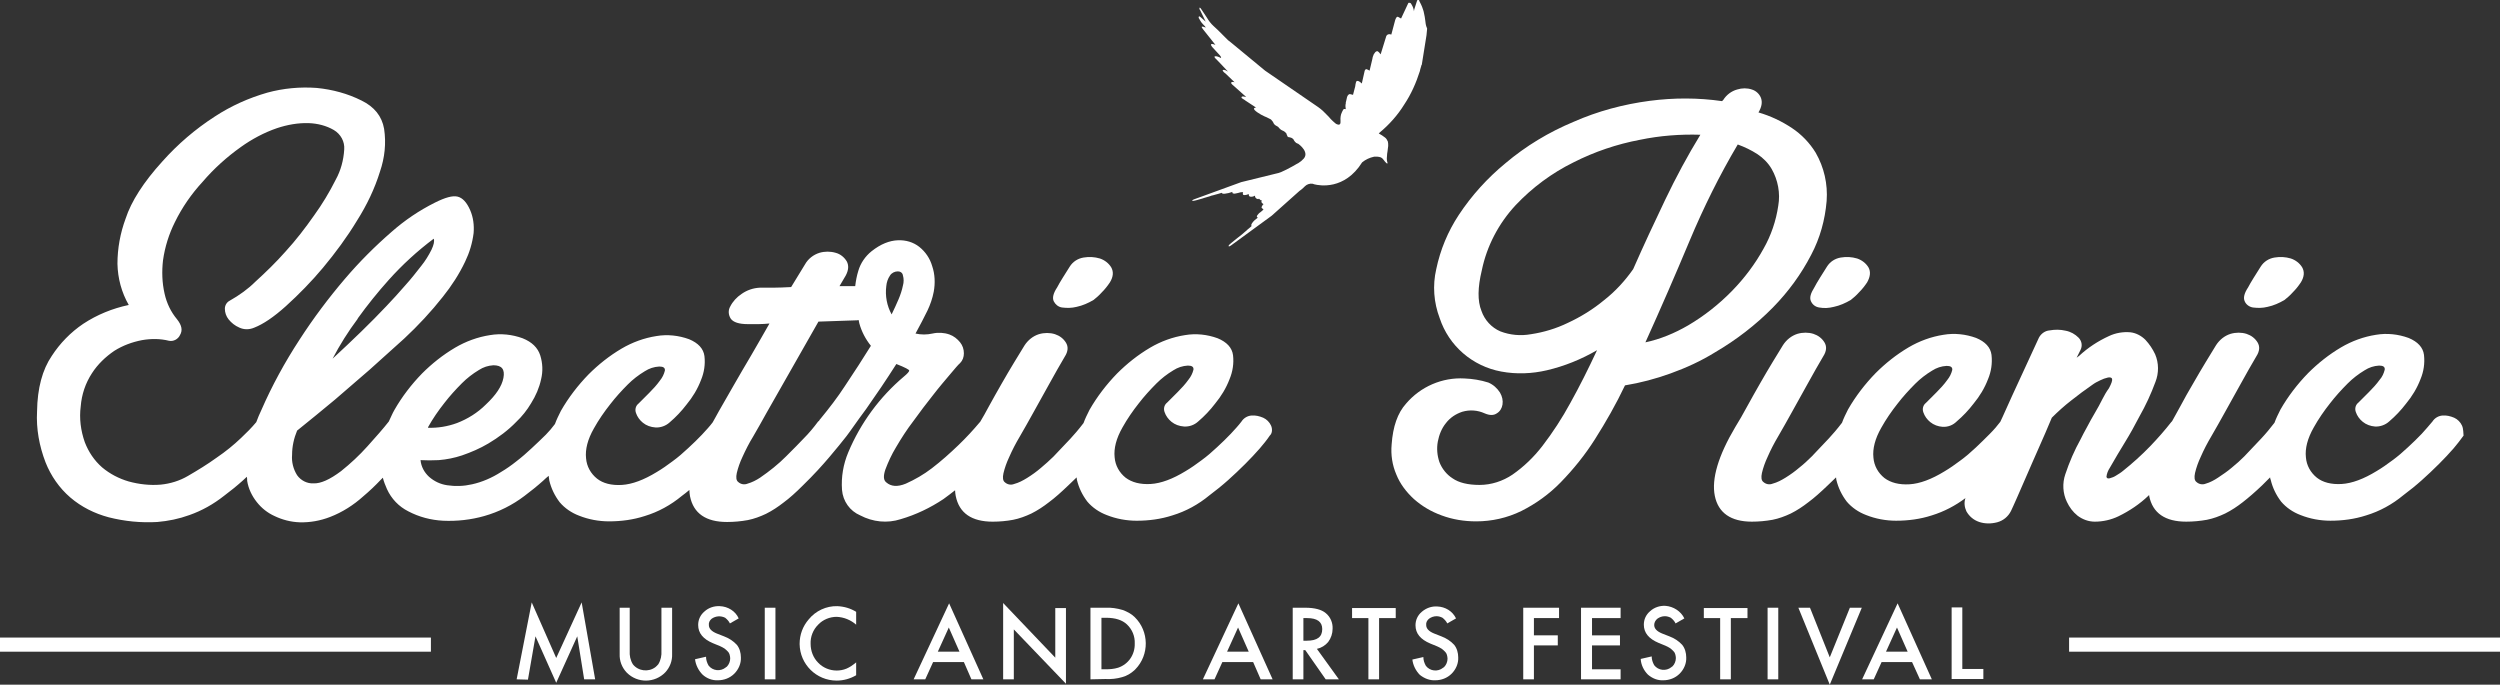
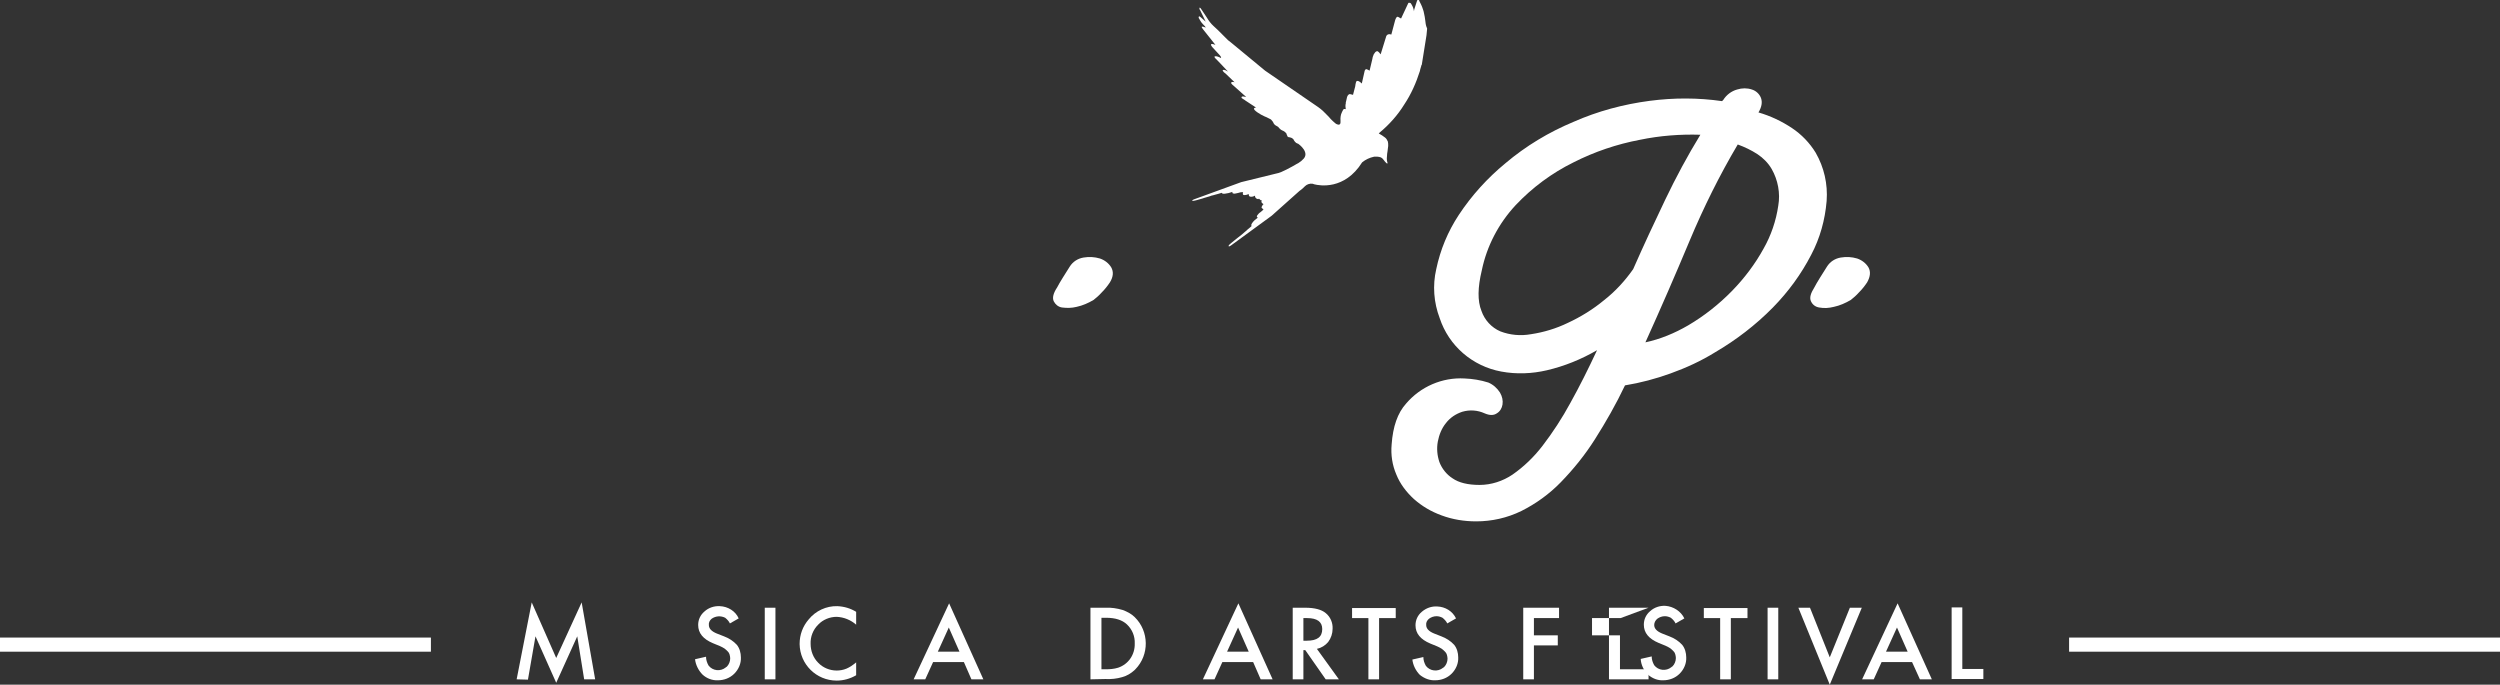
<svg xmlns="http://www.w3.org/2000/svg" enable-background="new 0 0 796 218" viewBox="0 0 796 218">
  <rect x="0" y="0" width="796" height="218" fill="#333333" stroke="none" />
  <g fill="#fff">
    <g transform="translate(-2 -2)">
      <path d="m455.8 8.5c-.1-.8-.2-1.5-.4-2.3-.1-.7-.4-1.4-.6-2-.1-.2-.2-.4-.3-.7s-.3-.5-.4-.8c-.1-.2-.2-.3-.2-.5-.3-.5-.6-.2-.7 0l-.9 2.8-.1.6-.1-.6c-.1-.1-.1-.3-.1-.4-.1-.2-.2-.5-.3-.7s-.3-.5-.4-.7-.3-.3-.5-.3c-.2-.1-.4 0-.5.3l-2.2 4.7c-.3-.2-.6-.3-.9-.5-.6-.4-1 1.1-1 1.1l-1.2 4.5c-1.5-.5-1.7.8-1.7.8l-1.7 5.5c-.8-1.1-1.1-1-1.1-1-.2 0-.4.1-.6.3s-.3.5-.5.7c-.1.3-.2.5-.3.8l-.1.4v.1l-.9 3.8v.1l-.8-.4c-.6-.3-.8.5-.8.5l-.9 4c-1.1-1.1-1.6-.8-1.6-.8s-.1 0-.1.1c-.1.2-.2.3-.2.5l-.1.4-.1.7-.7 2.7-.8-.2c-.6-.2-.9.5-1 .6 0 .1 0 .2-.1.3l-.2.9c-.1.3-.1.6-.2.8v.3c0 .2-.1.4-.1.5v.6l.1.8-.2-.1h-.1c-.1 0-.2 0-.3 0-.4.3-.9 1.7-.9 1.7-.1.4-.2.9-.2 1.3v.1c0 .9.2 1.8-.5 1.9-.4 0-.9-.2-1.2-.5-.5-.4-.9-.8-1.4-1.3-.4-.5-.8-.9-1.2-1.3s-.8-.8-1.3-1.3c-.5-.4-1-.9-1.5-1.2l-16.9-11.6-10.9-9c-.3-.2-.6-.5-.9-.7l-1.5-1.5-1.7-1.7-1.4-1.3c-.9-.8-1.6-1.8-2.2-2.8-.6-.9-1.2-1.8-1.8-2.7 0 0-.3-.5-.5-.3 0 0-.1 0 .1.6 0 .1 0 .1.1.1l1.8 3.7-1.7-1.5c-.1-.1-.3-.3-.5-.1-.2.3.2.8.2.8.2.4.4.7.6 1 .3.4.6.7.9 1 .2.2.4.4.5.7l-.5-.2c-.1 0-.2-.1-.4-.1 0 0-.4-.1-.4.1.1.3.3.5.5.8 1 1.3 3.2 4 3.9 4.9-1-.4-1.3-.3-1.4-.2v.1c0 .3.2.6.4.8.4.4.7.8 1.1 1.2s.8.9 1.2 1.3c.3.3.5.6.5 1-1.7-.9-2.1-.5-2.1-.5 0 .2.1.5.3.6.1.1.2.2.4.4.1.1 2.8 2.9 3.6 3.8-.4-.2-1.1-.7-1.6-.5s1 1.3 1 1.3l2.7 2.6c-.3-.1-.9-.2-1.1.1s1 1.2 1 1.2l3.8 3.4c-.5-.1-1.2-.3-1.4-.1 0 0-.1.1-.1.2v.1c0 .1.1.2.2.2 0 0 .1.1.1.1.1.1.3.2.5.3l.4.3 3.5 2.3c-.2-.1-.5 0-.7.2-.4.5 2 2 3.4 2.6l.5.2.8.4c.1.1.3.1.4.2.2.1.4.2.5.4s.3.3.4.5.2.4.3.6.3.3.5.5c.2.1.5.3.7.4s.3.2.4.4.3.2.4.4c.2.2.4.3.6.4l.2.1c.1 0 .2.1.4.2l.3.2c.1 0 .1.1.1.1.1.1.2.2.3.3s.2.3.2.5c.1.2.2.3.2.5.1.1.2.2.4.3h.2l.4.1.3.1.2.1c.3.2.5.4.6.7.2.3.4.6.7.8l.4.2c.1 0 .3.1.4.2 0 0 3.9 2.8 1.2 5 0 0-.1.1-.1.1-.2.2-.4.4-.6.5-.4.3-.8.6-1.3.8-.4.3-.9.5-1.4.8s-1.1.6-1.7.9-1.1.5-1.7.8c-.5.2-1.1.4-1.7.5l-11 2.7-15.1 5.5c-.2.1-.6.3-.5.4s.3.2 2.6-.5l.7-.2.6-.2 1.7-.5c.5-.2.8-.3 1-.3l.7-.2c.3-.1.7-.2 1.1-.3l1-.3s.1.4.9.3c.9-.1 1.7-.3 2.5-.6 0 .2-.1.4.2.5s.6.1.9 0 .6-.1.9-.2.6-.2.9-.2h.5c0 .2-.2.5 0 .8.1.1.6.3 1.8-.2 0 .2 0 .5.2.7.1.1.7.4 1.8-.2-.1.5.3 1 .9 1.1h.1.2v-.4c0 .1 0 .3.1.3.1.1.2.2.3.3s.2.1.3.2h.3c-.2.2-.4.7.5 1.2-.2.2-.4.4-.5.7 0 0-.4.5.3.8l.2.1c-.1.1-.1.2-.2.3-.2.2-.4.4-.7.6-.1.1-.2.2-.4.3-.1.1-.2.2-.3.3-.8.8-.5 1.1-.2 1.2-.7.5-1.3 1-1.8 1.7-.5.6-.2 1-.2 1-.3.2-.5.5-.8.7s-.6.5-.8.7-.4.3-.6.5l-.8.7c-.4.3-.9.7-1.4 1.1l-.5.4-.5.4c-1.9 1.5-2 1.7-1.9 1.9s.5-.1.7-.2l13-9.5 8.4-7.5c.3-.3.7-.6 1-.8.5-.4.9-.8 1.2-1.1.6-.6 1.5-.9 2.4-.8l.6.2c1.6.4 9.6 1.9 15.2-7 1.1-.9 2.4-1.5 3.8-1.8h.2.9c.3 0 .7.1 1 .2.2.1.4.2.6.4s.3.4.5.6c.1.2.3.4.5.6.1.2.3.3.5.4l.1-.2c-.2-.6-.3-1.3-.2-2 0-.6.1-1.2.2-1.8s.1-1.1.2-1.6c0-.5 0-1-.1-1.4-.2-.5-.5-1-.9-1.3-.6-.5-1.3-.9-2-1.3.1-.1.2-.2.3-.3 3-2.5 5.7-5.5 7.8-8.9 2.2-3.3 3.8-6.9 5-10.7l.1-.5c.1-.3.2-.7.3-1 0-.2.1-.4.2-.5l1.5-9.4c.1-.7.1-1.4.2-2.1-.5-1.1-.5-1.9-.6-2.6" />
      <path d="m340.1 99.9c1.6.2 3.1.2 4.7-.2 1.9-.4 3.7-1.2 5.4-2.2.9-.7 1.8-1.5 2.6-2.4 1-1 1.8-2 2.6-3.2 1.1-1.8 1.2-3.4.4-4.8-.8-1.3-2.1-2.3-3.6-2.8-1.7-.5-3.4-.6-5.2-.3s-3.4 1.3-4.4 2.9l-2.2 3.5c-.8 1.3-1.4 2.3-1.8 3.1-1.2 1.8-1.6 3.3-1.1 4.4.5 1 1.4 1.8 2.6 2" />
-       <path d="m406.7 137.5c-.5-1.1-1.4-2-2.5-2.5-1.2-.5-2.4-.8-3.7-.7s-2.5.8-3.2 1.9c-.9 1.2-2.1 2.5-3.4 3.9s-2.8 2.8-4.4 4.3-3.2 2.9-5 4.2c-1.6 1.2-3.3 2.4-5 3.4-4.1 2.5-7.8 3.9-11.1 4.1s-6-.5-8-2c-2-1.6-3.3-3.9-3.5-6.5-.3-2.8.5-6 2.5-9.5 1.5-2.7 3.3-5.3 5.2-7.7 1.7-2.2 3.6-4.3 5.6-6.3 1.6-1.6 3.4-3 5.4-4.2 1.4-.9 2.9-1.4 4.6-1.5 1.3 0 1.9.4 1.8 1.3-.3 1.2-.8 2.2-1.6 3.2-1 1.4-2.2 2.7-3.4 3.9l-3.4 3.4c-.9.7-1.2 1.9-.8 3 .4 1.2 1.2 2.3 2.2 3.1 1.1.9 2.5 1.4 4 1.5 1.7.1 3.3-.5 4.5-1.6 2-1.7 3.8-3.6 5.4-5.7 1.9-2.3 3.5-4.9 4.6-7.8 1-2.4 1.4-5 1.1-7.6-.3-2.4-2-4.2-4.9-5.4-3.3-1.2-6.9-1.6-10.4-1-3.9.6-7.7 2-11.1 4-3.9 2.3-7.4 5.1-10.5 8.2-3.4 3.5-6.4 7.4-8.8 11.6-.7 1.4-1.4 2.8-1.9 4.2-1.6 2.1-3 3.7-4.2 5l-5.4 5.7c-1.3 1.3-2.6 2.4-4 3.6s-2.8 2.2-4.4 3.2c-1.3.8-2.6 1.5-4.1 1.9-1 .4-2.1.2-2.9-.5-.7-.5-.8-1.5-.5-2.9.4-1.7 1-3.4 1.8-5.1 1-2.3 2.1-4.4 3.4-6.6 1.4-2.4 2.8-4.9 4.3-7.6l5-9c1.9-3.4 3.5-6.3 5-8.8 1.1-1.7 1.2-3.2.4-4.5s-2-2.2-3.5-2.7c-1.6-.5-3.4-.5-5.1 0-1.9.6-3.5 1.9-4.6 3.6-.9 1.5-2 3.3-3.3 5.4s-2.6 4.4-4 6.8-2.7 4.8-4.1 7.3c-.9 1.7-1.8 3.3-2.7 4.8l-.1.1c-2.1 2.5-4.4 5-6.8 7.3-2.7 2.6-5.5 5.1-8.5 7.4-2.6 2-5.4 3.6-8.3 4.9-2.7 1.1-4.7.9-6.2-.4-.9-.7-1-2-.3-4.1.9-2.4 2-4.8 3.4-7.1 1.7-2.9 3.5-5.7 5.5-8.3 2.1-2.9 4.2-5.7 6.2-8.2 2-2.6 3.9-4.8 5.5-6.7s2.6-3.1 3.2-3.6c.8-.8 1.2-1.9 1.2-3.1 0-1.3-.4-2.5-1.2-3.5-.9-1.1-2-2-3.4-2.5-1.7-.6-3.6-.7-5.4-.3s-3.6.4-5.4 0c1.5-2.7 2.7-5.1 3.8-7.3.9-1.9 1.6-3.9 2-6 .5-2.7.4-5.6-.5-8.2-.7-2.4-2.1-4.5-4.1-6.1-1.9-1.5-4.3-2.2-6.8-2.1-2.7.1-5.5 1.2-8.4 3.5-2 1.6-3.5 3.8-4.2 6.2-.5 1.6-.8 3.2-1 4.9h-5l2-3.4c.9-1.7 1-3.2.3-4.5-.8-1.3-2-2.3-3.5-2.7-1.7-.5-3.5-.5-5.2 0-1.9.6-3.6 1.9-4.6 3.7l-4.4 7.2c-2.1.1-4 .2-5.8.2h-4.2c-2.1.1-4.1.8-5.8 2-1.5 1-2.8 2.4-3.6 4-.7 1.2-.6 2.7.2 3.9.8 1.1 2.6 1.7 5.4 1.7h3.5c1.1 0 2.3-.1 3.4-.2-1.9 3.3-3.8 6.7-5.8 10.1s-3.9 6.6-5.6 9.6c-1.8 3.1-3.3 5.8-4.7 8.2-.8 1.4-1.4 2.6-2 3.6-.9 1.2-2.1 2.5-3.4 3.9s-2.8 2.8-4.4 4.3-3.2 2.9-5 4.2c-1.6 1.2-3.3 2.4-5 3.4-4.1 2.5-7.8 3.9-11.1 4.1s-6-.5-7.9-2c-2-1.6-3.3-3.9-3.5-6.5-.3-2.8.5-6 2.5-9.5 1.5-2.7 3.3-5.3 5.2-7.7 1.7-2.2 3.6-4.3 5.6-6.3 1.6-1.6 3.4-3 5.4-4.2 1.4-.9 2.9-1.4 4.6-1.5 1.3 0 1.9.4 1.8 1.3-.3 1.2-.8 2.2-1.6 3.2-1 1.4-2.2 2.7-3.4 3.9l-3.4 3.4c-.9.7-1.2 1.9-.8 3 .4 1.2 1.2 2.3 2.2 3.1 1.1.9 2.5 1.4 4 1.5 1.6.1 3.3-.5 4.5-1.6 2-1.7 3.8-3.6 5.4-5.7 1.9-2.3 3.5-4.9 4.6-7.8 1-2.4 1.4-5 1.1-7.6-.3-2.4-2-4.2-4.9-5.4-3.3-1.2-6.9-1.6-10.4-1-3.9.6-7.7 2-11.1 4-3.9 2.3-7.4 5.1-10.5 8.2-3.4 3.5-6.4 7.4-8.8 11.6-.7 1.4-1.4 2.8-1.9 4.2-.9 1.2-1.9 2.4-2.9 3.4-1.4 1.4-2.9 2.8-4.5 4.3s-3.2 2.9-4.9 4.2c-1.5 1.2-3.2 2.4-4.9 3.4-2.8 1.8-6 3.2-9.2 3.9-2.6.6-5.3.7-7.9.3-2.1-.3-4.1-1.2-5.8-2.7-1.5-1.4-2.5-3.2-2.7-5.3 1.9.1 3.8.1 5.8 0 2.5-.2 5-.7 7.4-1.5 2.9-1 5.7-2.2 8.4-3.8 3.2-1.9 6.3-4.2 8.9-6.9 1.8-1.7 3.4-3.7 4.7-5.9 1.5-2.4 2.6-4.9 3.2-7.7.6-2.5.5-5.1-.3-7.6-.8-2.4-2.6-4.2-5.6-5.4-3.3-1.2-6.9-1.6-10.4-1-3.9.6-7.7 2-11.1 4-3.9 2.3-7.4 5.1-10.5 8.2-3.4 3.5-6.4 7.4-8.8 11.6-.7 1.2-1.2 2.5-1.8 3.7-1.8 2.3-4.1 4.9-6.8 7.9-2.6 2.9-5.4 5.5-8.4 7.9-3.6 2.7-6.5 4-8.8 3.9-2 .1-4-.9-5.2-2.6-1.2-1.9-1.8-4.2-1.6-6.5 0-2.7.6-5.3 1.6-7.7 4-3.2 8-6.5 12.1-9.9 3.4-2.9 7.1-6.1 11-9.5 3.9-3.5 7.6-6.8 11-9.9 4.4-4.1 8.6-8.6 12.3-13.3 2.8-3.5 5.2-7.2 7.1-11.2 1.4-2.9 2.3-5.9 2.7-9.1.2-2.5-.1-5-1.1-7.3-1.1-2.5-2.4-3.9-4-4.3s-4 .3-7.2 1.9c-5 2.5-9.6 5.6-13.8 9.3-5.3 4.6-10.3 9.6-14.9 15-5.2 6.1-10 12.5-14.4 19.3-4.7 7.2-8.8 14.7-12.2 22.5-.6 1.2-1.1 2.5-1.6 3.8-1.5 1.8-3.1 3.4-4.8 5-2.4 2.3-5 4.4-7.8 6.3-2.9 2.1-6 4-9.1 5.8-2.7 1.6-5.7 2.5-8.7 2.8-3.4.3-6.9-.1-10.2-1-3.1-.9-6-2.4-8.5-4.5-2.5-2.2-4.3-4.9-5.5-8-1.3-3.7-1.8-7.6-1.3-11.4.3-3.8 1.5-7.4 3.6-10.6 1.8-2.8 4.3-5.2 7.1-7.1 2.7-1.7 5.7-2.8 8.8-3.4 2.9-.5 5.8-.5 8.6.2 1.4.3 2.9-.5 3.5-1.8.9-1.5.6-3.1-.9-5-2-2.4-3.3-5.1-4-8.2-.8-3.5-.9-7.1-.5-10.6.6-4.3 1.9-8.4 3.8-12.2 2.3-4.7 5.3-9 8.8-12.8 3.6-4.2 7.7-7.9 12.2-11.1 3.5-2.5 7.4-4.6 11.5-6 3.3-1.1 6.7-1.7 10.1-1.6 2.8.1 5.6.8 8 2.2 2.2 1.3 3.5 3.7 3.3 6.2-.2 3.4-1.1 6.7-2.7 9.6-2 4-4.3 7.8-6.9 11.4-2.8 4-5.8 7.9-9.1 11.5-3 3.4-6.3 6.6-9.6 9.6-2.3 2.3-5.1 4.3-8.1 6-1 .5-1.6 1.5-1.6 2.6 0 1.2.4 2.4 1.2 3.4.9 1.1 2 2 3.4 2.6 1.5.7 3.2.7 4.8 0 2.8-1.1 6.1-3.3 10-6.8 4.2-3.8 8.2-7.9 11.8-12.2 4-4.8 7.7-9.8 10.9-15.1 3.1-4.9 5.6-10.1 7.3-15.6 1.5-4.4 2-9 1.3-13.6-.7-4-3.1-7-7.2-9-4.4-2.2-9.2-3.5-14.2-4-5.3-.4-10.7.1-15.8 1.5-5.9 1.7-11.5 4.2-16.7 7.6-6.2 4-11.8 8.8-16.7 14.3-6 6.6-9.9 12.7-11.7 18.2-1.7 4.6-2.6 9.5-2.6 14.4.1 4.6 1.3 9.1 3.6 13.1-5.2 1.1-10.1 3.1-14.5 6-4 2.7-7.4 6.2-10 10.2-3 4.4-4.6 10.3-4.7 17.7-.3 5.5.7 11 2.7 16.2 1.7 4.3 4.4 8.2 7.9 11.2s7.7 5.1 12.2 6.3c5.1 1.3 10.3 1.8 15.5 1.5 3.5-.3 6.9-1 10.2-2.2 4-1.4 7.7-3.5 11-6.1 2-1.5 4-3.1 5.9-4.8l1.4-1.3c.1.4.1.9.1 1.3.4 2.5 1.5 4.8 3.1 6.8 1.5 1.9 3.4 3.4 5.6 4.4 2.5 1.2 5.2 1.9 8 2 3.3.1 6.6-.5 9.7-1.7 3.9-1.5 7.5-3.8 10.6-6.6 1.9-1.6 3.7-3.3 5.5-5.2l.7-.7c.3 1.2.8 2.5 1.3 3.6 1.4 3.1 3.8 5.6 6.8 7.1 3.4 1.8 7.2 2.8 11.1 3 4.4.2 8.9-.3 13.1-1.5 4.6-1.3 9-3.5 12.8-6.4 2-1.5 4-3.1 5.9-4.8.6-.6 1.2-1.1 1.8-1.6.1.5.1 1 .2 1.5.6 2.5 1.7 4.8 3.3 6.9 1.6 1.9 3.8 3.4 6.2 4.3 3 1.2 6.3 1.8 9.5 1.8 3.9 0 7.7-.5 11.4-1.7 4.3-1.3 8.3-3.5 11.8-6.4.8-.6 1.6-1.2 2.4-1.9 0 .7.1 1.3.2 2 1.1 5.5 5.1 8.2 11.8 8.2 2.2 0 4.4-.2 6.6-.6 2-.4 3.9-1.1 5.8-2 2-1 3.8-2.2 5.6-3.6 1.9-1.4 3.9-3.2 6.1-5.4 3.5-3.4 6.3-6.5 8.5-9.1s4-4.8 5.4-6.6c1.1-1.4 3.1-4.4 6.3-8.7 3.1-4.4 6.3-9.1 9.6-14.3 2.8 1.1 4.1 1.8 4.1 2.1s-.6 1-1.7 1.9c-7.7 6.5-13.8 14.8-17.7 24.1-1.6 3.8-2.3 7.9-2 12 .3 3.6 2.5 6.7 5.8 8.1 4 2.1 8.6 2.6 12.9 1.2 4.8-1.4 9.4-3.6 13.6-6.4 1.3-.9 2.5-1.9 3.7-2.8 0 .6.1 1.2.2 1.8 1.1 5.5 5.1 8.2 11.8 8.2 2.2 0 4.4-.2 6.5-.6 2-.4 3.9-1.1 5.8-2 2-1 3.8-2.2 5.6-3.6 1.9-1.4 3.9-3.2 6.2-5.4.9-.9 1.8-1.7 2.6-2.5 0 .3.1.6.1.8.6 2.5 1.7 4.8 3.3 6.9 1.6 1.9 3.8 3.4 6.2 4.3 3 1.2 6.3 1.8 9.5 1.8 3.9 0 7.7-.5 11.4-1.7 4.3-1.3 8.3-3.5 11.8-6.4 2-1.5 4-3.1 5.9-4.8s3.7-3.4 5.5-5.2c1.7-1.7 3.2-3.3 4.6-4.9 1.1-1.3 2.2-2.6 3.2-4.1.8-.7.9-2.1.4-3.2m-268.4.5c1.5-2.7 3.3-5.3 5.2-7.7 1.7-2.2 3.6-4.3 5.6-6.3 1.6-1.6 3.4-3 5.4-4.2 1.4-.9 2.9-1.4 4.6-1.5 2.7 0 3.7 1.3 3.2 4s-2.4 5.5-5.6 8.5c-2.6 2.6-5.8 4.6-9.2 5.9-3 1.1-6.1 1.6-9.2 1.5zm-22.4-34.6c3.1-4.3 6.4-8.4 9.9-12.3 4.3-4.8 9.1-9.2 14.3-13.1.3.8 0 2-.7 3.5-.9 1.8-2 3.6-3.3 5.2-1.5 1.9-3.1 4-5.1 6.2-1.9 2.2-3.9 4.4-6 6.6-4.9 5.2-10.6 10.7-17.1 16.7 2.3-4.4 5-8.7 8-12.7m155.2 21.3c-2.4 3.7-5.1 7.2-7.9 10.6-.1.1-.2.2-.3.4s-.2.3-.4.4c-1.4 1.9-2.9 3.7-4.6 5.4-1.3 1.4-3.2 3.3-5.6 5.7-1.2 1.2-2.5 2.4-4 3.6-1.4 1.1-2.8 2.2-4.3 3.2-1.2.8-2.6 1.5-4 1.9-1 .4-2.1.2-2.9-.5-.7-.5-.8-1.5-.5-2.9.4-1.7 1-3.4 1.8-5.1 1-2.2 2.1-4.4 3.4-6.5 1.4-2.4 2.8-4.9 4.3-7.6l16.5-29 11.7-.4c.4 0 .7 0 1.1-.1.1.3.1.7.2 1 .7 2.6 2 5.1 3.7 7.2-2.4 3.9-5.2 8.2-8.2 12.7m18.4-31.9c-.3 1.5-.8 3-1.4 4.4-.7 1.6-1.4 3.2-2.2 4.8-1.5-2.7-2.1-5.9-1.7-9 .1-1.2.5-2.4 1.2-3.4.5-.8 1.5-1.3 2.5-1.3.8 0 1.5.5 1.6 1.3.3 1 .3 2.2 0 3.2" />
      <path d="m566.5 99.9c4.9-5 9-10.6 12.2-16.8 2.8-5.3 4.4-11.1 4.9-17.1.4-5.4-.8-10.7-3.5-15.4-1.9-3.1-4.5-5.8-7.5-7.8-3.3-2.2-6.9-3.9-10.7-5 1-1.7 1.3-3.2.8-4.6-.5-1.3-1.6-2.3-2.9-2.7-1.5-.5-3.1-.5-4.7 0-1.8.5-3.4 1.7-4.4 3.3l-.4.4c-7.6-1.1-15.3-1.1-23-.1-8.4 1.1-16.6 3.3-24.3 6.7-7.9 3.3-15.2 7.7-21.7 13.2-5.7 4.7-10.7 10.2-14.8 16.4-3.5 5.3-5.9 11.1-7.2 17.3-1.2 5.2-.8 10.6 1.1 15.6 2.9 8.8 10.4 15.3 19.6 17 4.8.9 9.8.7 14.5-.4 5.6-1.3 11-3.5 16-6.4-2.8 6-5.6 11.6-8.5 16.8-2.6 4.8-5.6 9.4-8.9 13.7-2.7 3.5-5.9 6.6-9.5 9.1-3.1 2.1-6.8 3.3-10.5 3.3s-6.6-.7-8.6-2.1c-1.9-1.2-3.4-3.1-4.2-5.2-.7-2.1-.9-4.3-.5-6.5.4-2.1 1.2-4.2 2.6-5.9 1.3-1.7 3.1-2.9 5.2-3.6 2.4-.7 4.9-.5 7.1.5 1.6.7 2.9.7 3.9 0 1-.6 1.6-1.6 1.8-2.8.2-1.3-.1-2.6-.8-3.8-.9-1.4-2.1-2.5-3.7-3.2-2.5-.8-5.1-1.2-7.6-1.3-7.1-.4-14 2.6-18.6 8-2.7 3-4.2 7.3-4.6 13-.3 3.3.2 6.6 1.5 9.6 1.2 3 3.2 5.6 5.6 7.8 2.6 2.3 5.5 4 8.8 5.2 3.5 1.3 7.2 1.9 11 1.9 5 0 9.9-1.1 14.4-3.3 4.6-2.3 8.9-5.4 12.5-9.1 4.1-4.2 7.8-8.8 10.9-13.7 3.5-5.5 6.8-11.3 9.6-17.2 4.9-.8 9.8-2.1 14.5-3.8 5-1.8 9.8-4 14.3-6.8 6.5-3.8 12.8-8.6 18.3-14.2m-53.8-2.3c-3.5 2.9-7.4 5.3-11.5 7.2-3.7 1.8-7.7 3-11.7 3.6-3.3.6-6.7.3-9.8-.9-2.8-1.2-5-3.6-6-6.5-1.3-3.2-1.2-7.5.1-12.9 1.6-7.8 5.4-15 10.8-20.8 5.3-5.6 11.5-10.2 18.4-13.6 6.7-3.4 13.8-5.8 21.2-7.2 6.3-1.3 12.7-1.8 19.2-1.6-4.1 6.7-7.8 13.6-11.2 20.7-3.5 7.3-6.9 14.6-10.2 22.1-2.6 3.7-5.7 7.1-9.3 9.9m13.2 13.4c4.8-10.6 9.5-21.4 14.1-32.4 4.4-10.5 9.5-20.8 15.3-30.6 2.2.8 4.3 1.8 6.3 3.1 1.8 1.2 3.4 2.8 4.5 4.7 2 3.5 2.8 7.7 2.1 11.7-.7 4.8-2.3 9.5-4.7 13.7-2.7 4.9-6.1 9.4-10 13.4-4.2 4.3-8.9 8-14 11-4.3 2.5-8.9 4.4-13.6 5.4" />
      <path d="m579.7 93.5c-1.2 1.9-1.6 3.3-1.1 4.4s1.4 1.8 2.6 2c1.6.3 3.1.2 4.7-.2 1.9-.4 3.7-1.2 5.4-2.2.9-.7 1.8-1.5 2.6-2.4 1-1 1.8-2 2.6-3.2 1-1.8 1.2-3.4.4-4.8-.8-1.3-2.1-2.3-3.6-2.8-1.7-.5-3.4-.6-5.2-.3s-3.4 1.3-4.4 2.9l-2.2 3.5c-.8 1.3-1.4 2.3-1.8 3.1" />
-       <path d="m719.3 99.9c1.6.2 3.1.2 4.7-.2 1.9-.4 3.7-1.2 5.4-2.2.9-.7 1.8-1.5 2.6-2.4 1-1 1.8-2 2.6-3.2 1.1-1.8 1.2-3.4.4-4.8-.8-1.3-2.1-2.3-3.6-2.8-1.7-.5-3.4-.6-5.2-.3s-3.4 1.3-4.4 2.9l-2.2 3.5c-.8 1.3-1.4 2.3-1.8 3.1-1.2 1.8-1.6 3.3-1.1 4.4.4 1 1.4 1.8 2.6 2" />
-       <path d="m785.9 137.5c-.5-1.1-1.4-2-2.5-2.5-1.2-.5-2.4-.8-3.7-.7s-2.5.8-3.2 1.9c-1.1 1.3-2.2 2.6-3.4 3.9-1.3 1.4-2.8 2.8-4.4 4.3s-3.2 2.9-5 4.2c-1.6 1.2-3.3 2.4-5 3.4-4.1 2.5-7.8 3.9-11.1 4.1s-6-.5-7.9-2c-2-1.6-3.3-3.9-3.5-6.5-.3-2.8.5-6 2.5-9.5 1.5-2.7 3.3-5.3 5.2-7.7 1.7-2.2 3.6-4.3 5.6-6.3 1.6-1.6 3.4-3 5.4-4.2 1.4-.9 2.9-1.4 4.6-1.5 1.3 0 1.9.4 1.8 1.3-.3 1.2-.8 2.3-1.6 3.2-1 1.4-2.2 2.7-3.4 3.9l-3.4 3.4c-.9.7-1.2 1.9-.8 3 .4 1.2 1.2 2.3 2.2 3.1 1.1.9 2.5 1.4 3.9 1.5 1.6.1 3.3-.5 4.5-1.6 2-1.7 3.8-3.6 5.4-5.7 1.9-2.3 3.5-4.9 4.6-7.8 1-2.4 1.4-5 1.1-7.7-.3-2.4-2-4.2-4.9-5.4-3.3-1.2-6.9-1.6-10.4-1-3.9.6-7.7 2-11.1 4-3.9 2.3-7.4 5.1-10.5 8.2-3.4 3.5-6.4 7.4-8.8 11.6-.7 1.4-1.4 2.8-1.9 4.2-1.3 1.7-2.7 3.4-4.2 5l-5.4 5.7c-1.2 1.2-2.5 2.4-4 3.6-1.4 1.2-2.9 2.2-4.4 3.2-1.2.8-2.5 1.5-3.9 1.9-1 .4-2.1.2-2.9-.5-.7-.5-.8-1.5-.5-2.9.4-1.7 1-3.4 1.8-5.1 1-2.3 2.1-4.4 3.4-6.6 1.4-2.4 2.8-4.9 4.3-7.6l5-9c1.9-3.4 3.5-6.3 5-8.8 1.1-1.7 1.2-3.2.4-4.5s-2-2.2-3.5-2.7c-1.6-.5-3.4-.5-5.1 0-1.9.6-3.5 1.9-4.6 3.6-.9 1.5-2 3.3-3.3 5.4s-2.6 4.4-4 6.8-2.8 4.8-4.1 7.3c-.9 1.7-1.8 3.2-2.6 4.7 0 .1-.1.1-.2.2-2.1 2.7-4.4 5.3-6.8 7.8-2.7 2.8-5.6 5.4-8.6 7.8-.7.6-1.4 1-2.2 1.5-.6.4-1.3.7-2.1.9-.6.1-.9 0-1-.5.1-1 .5-2 1.1-2.9 1.6-2.8 3.2-5.5 4.8-8.1s3.1-5.3 4.6-8.2c2-3.5 3.7-7.2 5.1-11 1.1-2.8 1.1-6-.1-8.8-.8-1.7-1.8-3.2-3.1-4.6-1.3-1.3-3-2.2-4.8-2.4-2.3-.2-4.7.2-6.8 1.2-3.5 1.6-6.7 3.7-9.5 6.3l-.8.6 1.2-2.4c.7-1.3.5-2.9-.6-4s-2.5-1.9-4.1-2.2c-1.7-.4-3.4-.4-5.1-.1-1.4.1-2.7 1-3.4 2.3-1.5 3.2-3.2 7-5.3 11.5s-4.2 9.1-6.3 13.8c-.2.5-.5 1-.7 1.5-.9 1.2-2 2.5-3.4 3.9s-2.8 2.8-4.4 4.3-3.2 2.9-5 4.2c-1.6 1.2-3.3 2.4-5 3.4-4.1 2.5-7.8 3.9-11.1 4.1s-6-.5-8-2c-2-1.6-3.3-3.9-3.5-6.5-.3-2.8.5-6 2.5-9.5 1.5-2.7 3.3-5.3 5.2-7.7 1.7-2.2 3.6-4.3 5.6-6.3 1.6-1.6 3.4-3 5.4-4.2 1.4-.9 2.9-1.4 4.6-1.5 1.3 0 1.9.4 1.8 1.3-.3 1.2-.8 2.2-1.6 3.2-1 1.4-2.2 2.7-3.4 3.9-1.3 1.3-2.5 2.5-3.4 3.4-.9.7-1.2 1.9-.8 3 .4 1.2 1.2 2.3 2.2 3.1 1.1.9 2.5 1.4 3.9 1.5 1.7.1 3.3-.5 4.5-1.7 2-1.7 3.8-3.6 5.4-5.7 1.9-2.3 3.5-4.9 4.6-7.8 1-2.4 1.4-5 1.1-7.7-.3-2.4-2-4.2-4.9-5.4-3.3-1.2-6.9-1.6-10.4-1-3.9.6-7.7 2-11.1 4-3.9 2.3-7.4 5.1-10.5 8.2-3.4 3.5-6.4 7.4-8.8 11.6-.7 1.4-1.4 2.8-1.9 4.2-1.6 2.1-3 3.7-4.2 5l-5.4 5.7c-1.3 1.3-2.6 2.5-4 3.6-1.4 1.2-2.8 2.2-4.4 3.2-1.3.8-2.6 1.5-4.1 1.9-1 .4-2.1.2-2.9-.5-.7-.5-.8-1.5-.5-2.9.4-1.7 1-3.4 1.8-5.1 1-2.3 2.1-4.4 3.4-6.6 1.4-2.4 2.8-4.9 4.3-7.6l5-9c1.9-3.4 3.5-6.3 5-8.8 1.1-1.7 1.2-3.2.4-4.5s-2-2.2-3.5-2.7c-1.6-.5-3.4-.5-5.1 0-1.9.6-3.5 1.9-4.6 3.6-.9 1.5-2 3.3-3.3 5.4s-2.6 4.4-4 6.8-2.7 4.8-4.1 7.3c-1.3 2.4-2.6 4.7-3.8 6.6-5.4 9.1-7.6 16.5-6.5 21.9s5.1 8.2 11.8 8.2c2.2 0 4.4-.2 6.6-.6 2-.4 3.9-1.1 5.8-2 2-1 3.8-2.2 5.6-3.6 1.9-1.4 3.9-3.2 6.2-5.4.9-.9 1.8-1.7 2.6-2.5 0 .3.1.6.1.8.6 2.5 1.7 4.8 3.3 6.9 1.6 1.9 3.8 3.4 6.2 4.3 3 1.2 6.3 1.8 9.5 1.8 3.9 0 7.7-.5 11.4-1.7 3.9-1.2 7.5-3.1 10.7-5.5-.5 1.4-.3 2.9.3 4.2.9 1.6 2.3 2.8 4.1 3.4s3.8.6 5.7.1 3.5-1.8 4.4-3.6c.4-.8 1-2.2 1.9-4.2s1.9-4.4 3.1-7.1 2.5-5.8 3.9-8.9 2.8-6.4 4.1-9.5c1.9-1.9 4-3.8 6.2-5.5 2.3-1.8 4.4-3.4 6.6-4.9.8-.6 1.7-1.1 2.6-1.5.8-.4 1.6-.7 2.5-.9.7-.1 1.2 0 1.3.5s-.2 1.4-1 2.9c-.8 1.1-1.5 2.3-2.1 3.5-.7 1.4-1.5 2.9-2.4 4.4s-1.7 3-2.5 4.5-1.5 2.7-2 3.8c-2 3.6-3.6 7.3-4.9 11.2-1 2.9-.8 6.1.5 8.8.8 1.7 1.9 3.2 3.4 4.4 1.6 1.2 3.5 1.9 5.5 1.9 2.6 0 5.2-.6 7.5-1.7 3.5-1.7 6.8-3.9 9.6-6.6l.2-.2v.3c1.1 5.5 5.1 8.2 11.8 8.2 2.2 0 4.4-.2 6.6-.6 2-.4 3.9-1.1 5.8-2 2-1 3.8-2.2 5.6-3.6s3.9-3.2 6.2-5.4c.9-.9 1.7-1.7 2.5-2.5 0 .3.1.5.2.8.6 2.5 1.7 4.8 3.3 6.9 1.6 1.9 3.8 3.4 6.2 4.3 3 1.2 6.3 1.8 9.5 1.8 3.9 0 7.7-.5 11.4-1.7 4.3-1.3 8.3-3.5 11.8-6.4 2-1.5 4-3.1 5.9-4.8s3.7-3.4 5.5-5.2c1.7-1.7 3.2-3.3 4.6-4.9 1.1-1.3 2.2-2.7 3.2-4.1-.1-.7 0-2.1-.5-3.2" />
    </g>
    <path d="m164.5 216.3 4.8-24.5 7.8 17.7 8.1-17.7 4.3 24.5h-3.5l-2.2-13.7-6.7 14.8-6.6-14.8-2.4 13.8z" />
-     <path d="m200.5 193.5v13.7c-.1 1.5.2 3 1 4.3 1.7 2.2 5 2.6 7.2.9.3-.3.6-.5.9-.9.8-1.3 1.1-2.8 1-4.3v-13.7h3.4v14.7c.1 2.2-.7 4.3-2.2 5.9-3.3 3.4-8.8 3.5-12.2.1 0 0-.1-.1-.1-.1-1.5-1.6-2.3-3.7-2.2-5.9v-14.7z" />
    <path d="m235.2 196.9-2.8 1.6c-.3-.7-.9-1.3-1.5-1.8-1.4-.7-3-.6-4.3.3-.6.5-1 1.2-.9 2 0 1.1.8 2 2.5 2.7l2.3.9c1.6.6 3 1.5 4.1 2.7.9 1.1 1.3 2.6 1.3 4 .1 1.9-.7 3.8-2.1 5.2s-3.3 2.1-5.2 2.1c-1.8.1-3.6-.6-4.9-1.8-1.3-1.3-2.2-3.1-2.4-4.9l3.5-.8c0 1 .3 1.9.8 2.8 1.3 1.7 3.8 2 5.5.6.1-.1.2-.2.3-.2.7-.7 1.1-1.7 1.1-2.7 0-.4-.1-.8-.2-1.2s-.3-.7-.6-1-.6-.6-1-.9c-.5-.3-1-.6-1.5-.8l-2.2-.9c-3.1-1.3-4.7-3.2-4.7-5.8 0-1.7.7-3.2 2-4.3 1.3-1.2 3.1-1.8 4.9-1.7 2.6.1 5 1.6 6 3.9" />
    <path d="m243.5 193.5h3.4v22.8h-3.4z" />
    <path d="m272.6 194.8v4.1c-1.7-1.5-3.9-2.4-6.2-2.5-2.2 0-4.4.9-5.9 2.5-1.6 1.6-2.5 3.8-2.4 6.1 0 2.2.8 4.4 2.4 6 1.5 1.6 3.7 2.5 5.9 2.5 1.1 0 2.1-.2 3.1-.6.5-.2 1-.5 1.5-.8.6-.4 1.1-.8 1.6-1.2v4.1c-1.9 1.1-4 1.7-6.2 1.7-6.5 0-11.7-5.2-11.8-11.6 0 0 0 0 0-.1 0-2.9 1-5.6 2.9-7.8 2.2-2.7 5.6-4.3 9.1-4.2 2.2.1 4.2.7 6 1.8" />
    <path d="m306.9 210.8h-9.8l-2.5 5.5h-3.7l11.3-24.2 10.9 24.2h-3.8zm-1.4-3.3-3.4-7.7-3.5 7.7z" />
-     <path d="m319.4 216.3v-24.3l16.6 17.4v-15.8h3.4v24.1l-16.6-17.3v15.9z" />
    <path d="m347.2 216.3v-22.8h4.8c1.8-.1 3.7.2 5.4.7 1.4.5 2.8 1.2 3.9 2.3 4.6 4.5 4.7 12 .2 16.6-.1.1-.2.2-.3.3-1.1 1-2.4 1.8-3.9 2.2-1.7.5-3.5.7-5.4.6zm3.4-3.2h1.5c1.3 0 2.6-.1 3.9-.5 3.3-1.1 5.4-4.2 5.3-7.7.1-2.3-.8-4.5-2.5-6.1-1.5-1.4-3.7-2.1-6.6-2.1h-1.5v16.4z" />
    <path d="m399 210.8h-9.8l-2.5 5.5h-3.7l11.3-24.2 10.9 24.2h-3.8zm-1.4-3.3-3.4-7.7-3.5 7.7z" />
    <path d="m419.3 206.6 7 9.7h-4.2l-6.5-9.3h-.6v9.3h-3.4v-22.8h4c3 0 5.2.6 6.5 1.7 1.5 1.2 2.3 3.1 2.2 5 0 1.5-.5 3-1.4 4.2-.9 1.1-2.2 1.9-3.6 2.2m-4.3-2.6h1.1c3.3 0 4.9-1.2 4.9-3.7 0-2.3-1.6-3.5-4.8-3.5h-1.2z" />
    <path d="m439.1 196.8v19.5h-3.4v-19.5h-5.2v-3.2h13.9v3.2z" />
    <path d="m463.6 196.9-2.8 1.6c-.3-.7-.9-1.3-1.5-1.8-.6-.3-1.2-.5-1.9-.5-.9 0-1.7.3-2.4.8-.6.5-1 1.2-.9 2 0 1.1.8 2 2.5 2.7l2.3.9c1.6.6 3 1.5 4.1 2.7.9 1.1 1.3 2.6 1.3 4 .1 1.9-.7 3.8-2.1 5.2s-3.3 2.1-5.2 2.1c-1.8.1-3.5-.6-4.9-1.7-1.3-1.3-2.2-3.1-2.4-4.9l3.5-.8c0 1 .3 1.9.8 2.8 1.3 1.7 3.8 2 5.5.6.1-.1.2-.1.3-.2.7-.7 1.1-1.7 1.1-2.7 0-.4-.1-.8-.2-1.2s-.3-.7-.6-1-.6-.6-1-.9c-.5-.3-1-.6-1.5-.8l-2.2-.9c-3.1-1.3-4.7-3.2-4.7-5.8 0-1.7.7-3.2 2-4.3 1.4-1.2 3.1-1.8 4.9-1.7 2.6.1 4.9 1.5 6 3.8" />
    <path d="m496.3 196.8h-7.9v5.5h7.6v3.2h-7.6v10.8h-3.4v-22.8h11.4v3.3z" />
-     <path d="m516 196.8h-9.1v5.5h8.9v3.2h-8.9v7.6h9.1v3.2h-12.6v-22.8h12.6z" />
+     <path d="m516 196.8h-9.1v5.5h8.9v3.2v7.6h9.1v3.2h-12.6v-22.8h12.6z" />
    <path d="m536.3 196.9-2.8 1.6c-.3-.7-.9-1.3-1.5-1.8-.6-.3-1.2-.5-1.9-.5-.9 0-1.7.3-2.4.8-.6.5-1 1.2-1 2 0 1.1.8 2 2.5 2.7l2.3.9c1.6.6 3 1.5 4.1 2.7.9 1.1 1.3 2.6 1.3 4 .1 1.9-.7 3.8-2.1 5.2s-3.3 2.1-5.2 2.1c-1.8.1-3.5-.6-4.9-1.8-1.3-1.3-2.2-3.1-2.3-5l3.5-.8c0 1 .3 1.9.8 2.8 1.3 1.7 3.8 2 5.5.6.1-.1.2-.2.3-.2.7-.7 1.1-1.7 1.1-2.7 0-.4-.1-.8-.2-1.2s-.3-.7-.6-1-.6-.6-1-.9c-.5-.3-1-.6-1.5-.8l-2.2-.9c-3.1-1.3-4.7-3.2-4.7-5.8 0-1.7.7-3.2 2-4.3 1.3-1.2 3.1-1.8 4.9-1.7 2.5.2 4.9 1.7 6 4" />
    <path d="m551.1 196.8v19.5h-3.4v-19.5h-5.2v-3.2h13.9v3.2z" />
    <path d="m562.8 193.5h3.4v22.8h-3.4z" />
    <path d="m576.3 193.5 6.3 15.8 6.4-15.8h3.8l-10.2 24.5-10-24.5z" />
    <path d="m608.8 210.8h-9.7l-2.5 5.5h-3.7l11.3-24.2 10.9 24.2h-3.8zm-1.4-3.3-3.4-7.7-3.5 7.7z" />
    <path d="m624.8 193.5v19.5h6.7v3.2h-10.1v-22.8h3.4z" />
  </g>
  <path d="m658.8 203h137.2v4.5h-137.2z" fill="#ffffff" />
  <path d="m0 203h137.2v4.5h-137.2z" fill="#ffffff" />
</svg>